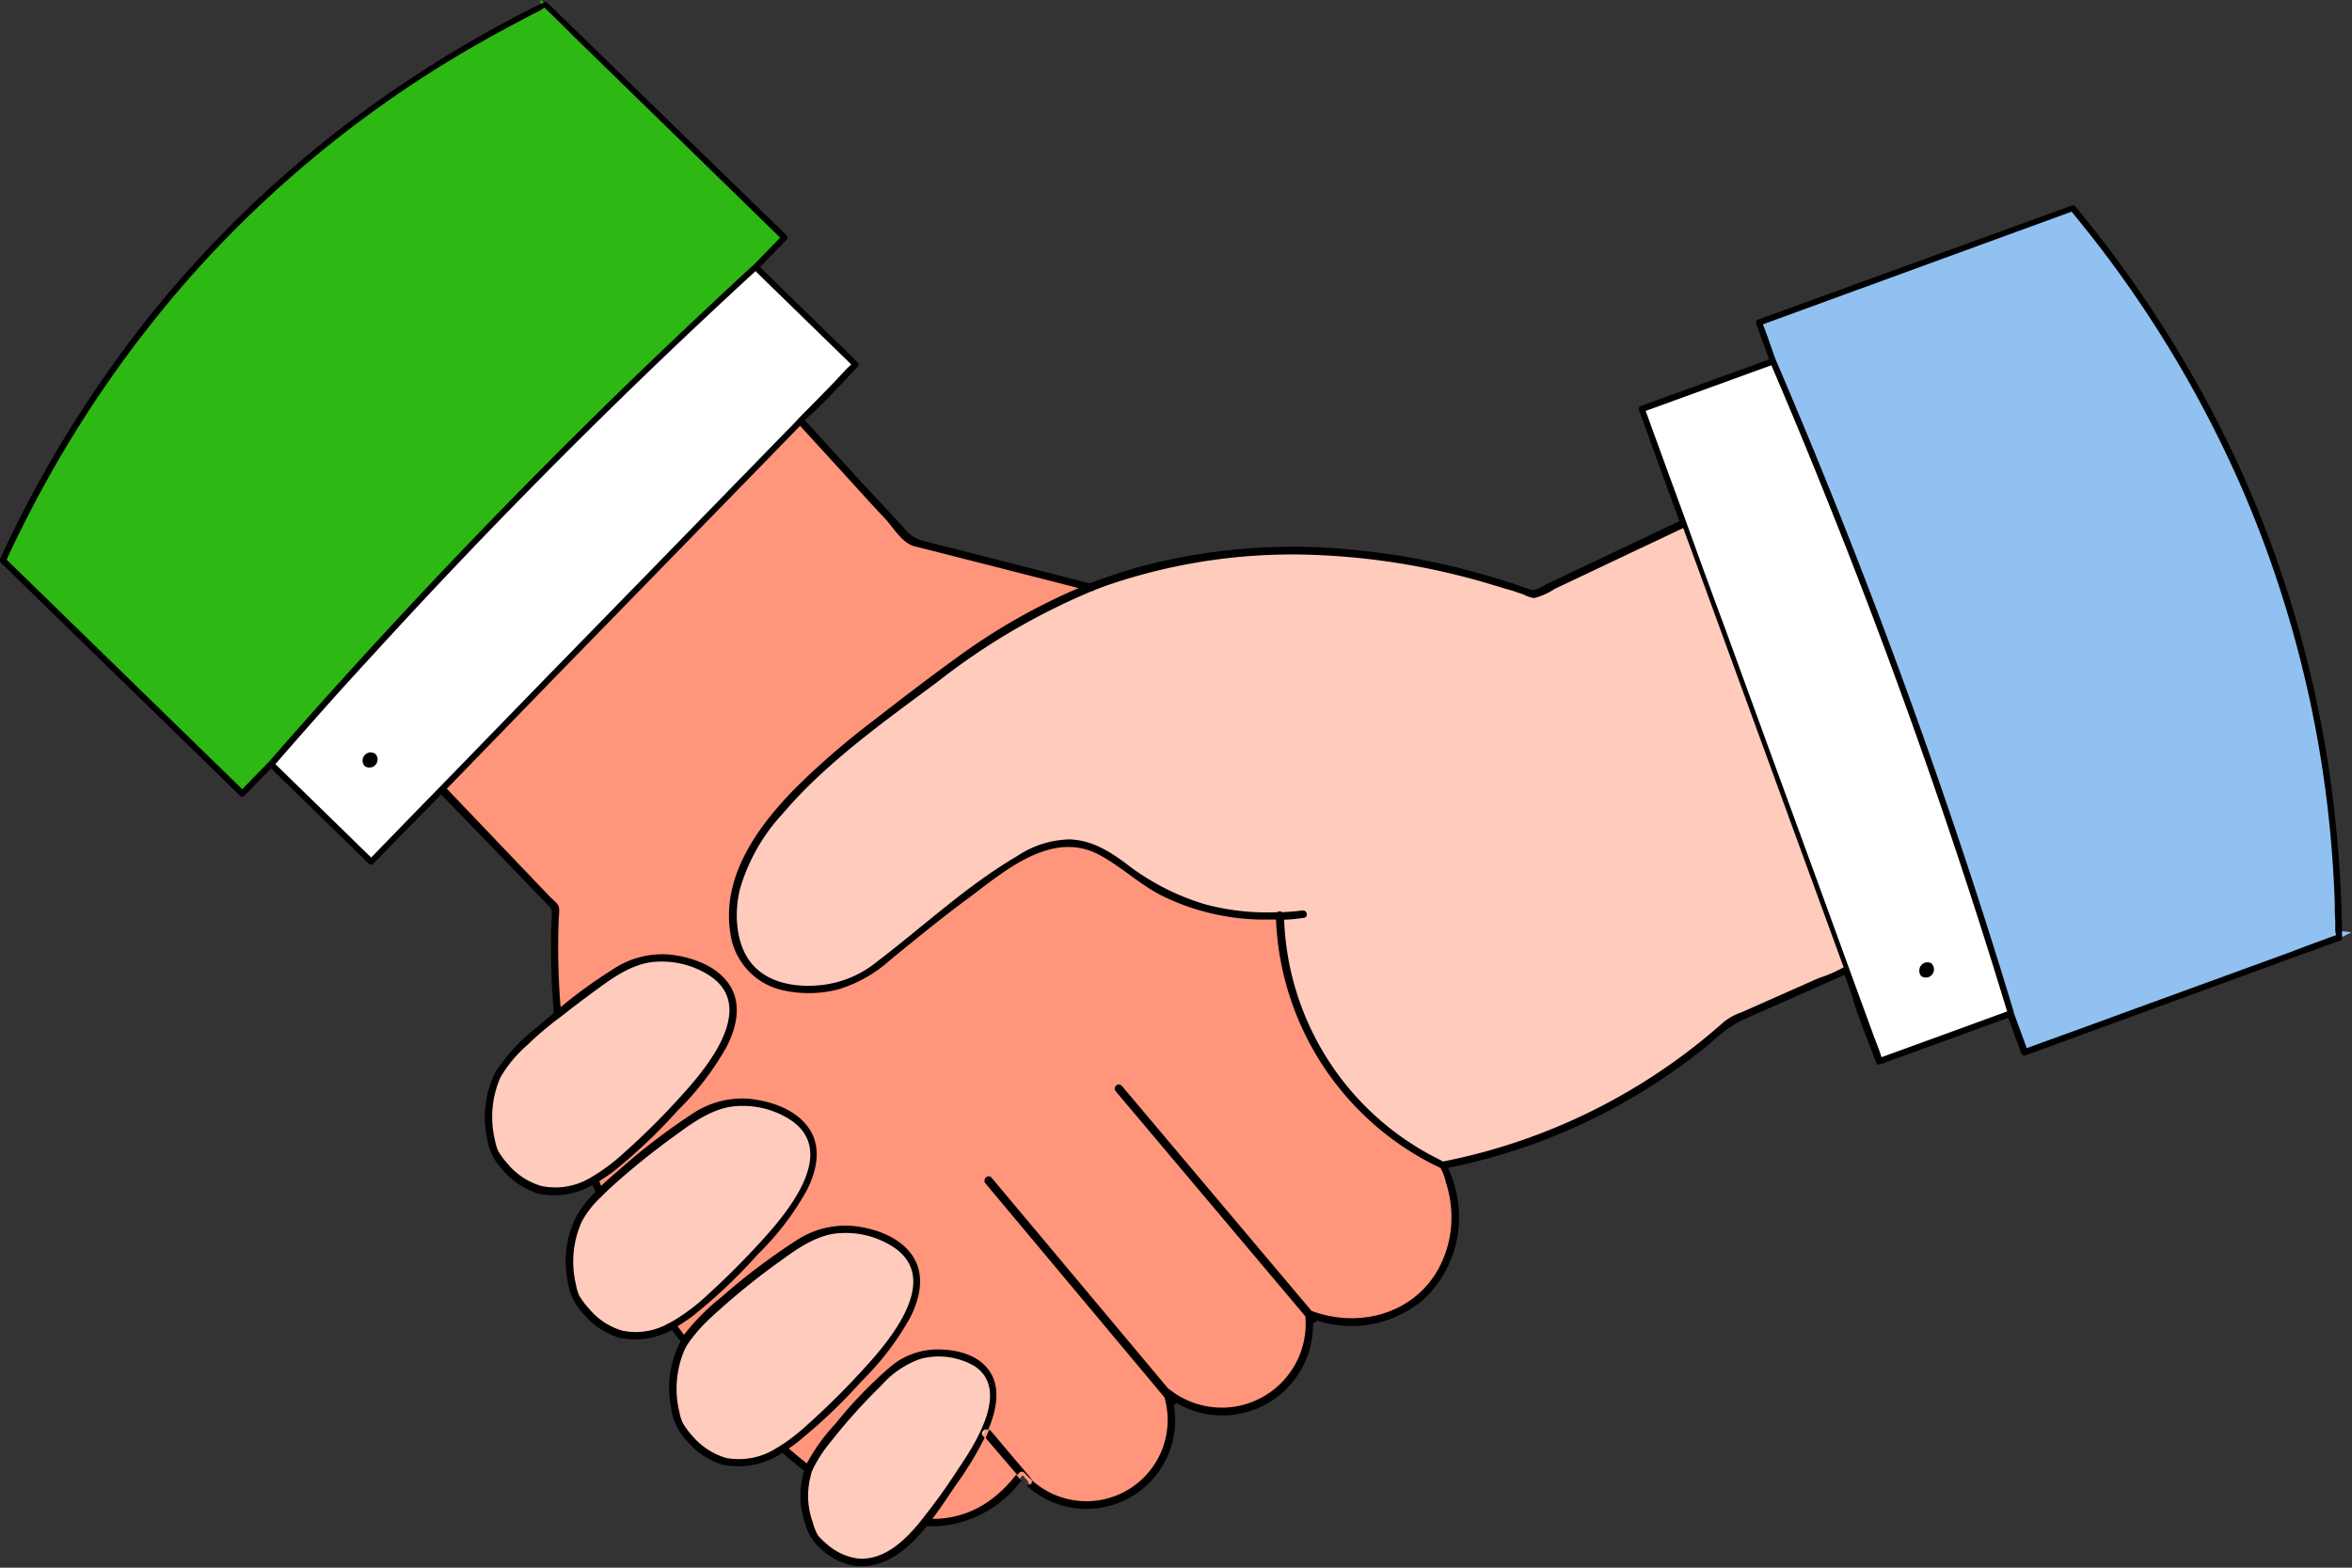
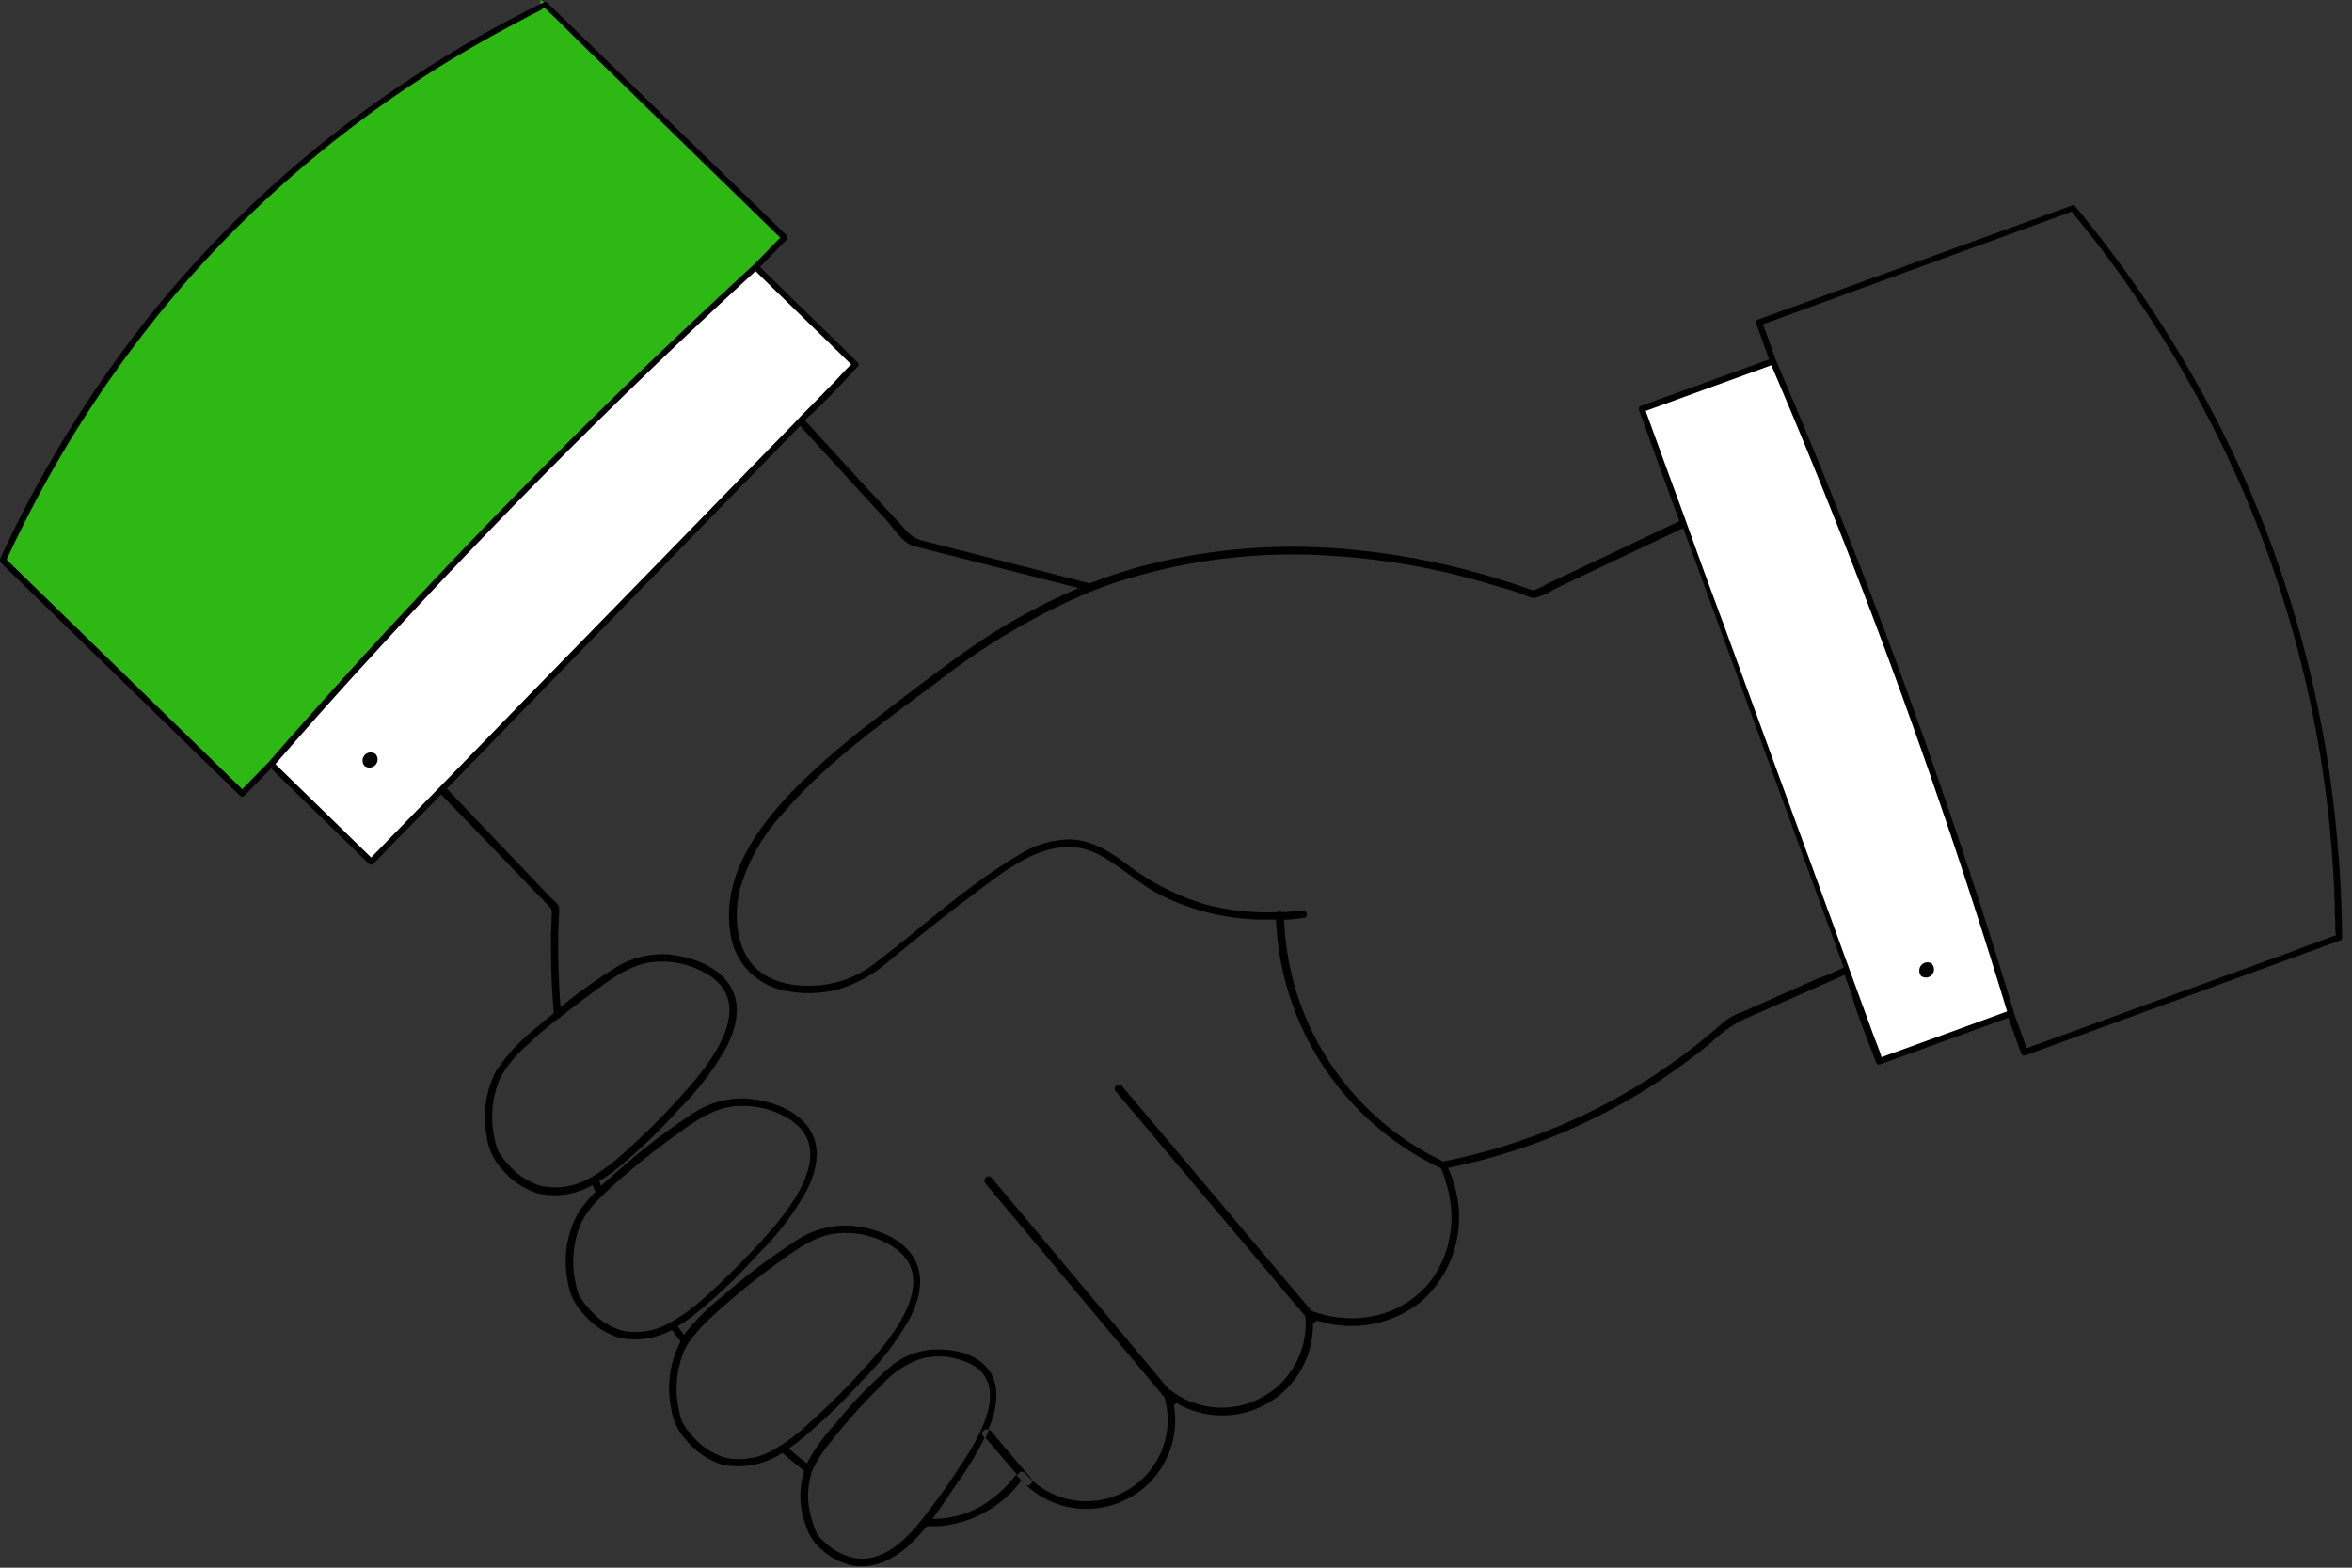
<svg xmlns="http://www.w3.org/2000/svg" height="193.0" preserveAspectRatio="xMidYMid meet" version="1.0" viewBox="-0.0 0.0 289.5 193.0" width="289.5" zoomAndPan="magnify">
  <rect x="-0.0" y="0.0" width="289.5" height="193.0" fill="#333333" stroke="none" />
  <g data-name="33">
    <g id="change1_1">
-       <path d="M179.15,149.5a14.25,14.25,0,0,0-.71-4.11l-.08-.29a4.75,4.75,0,0,0-.65-1.6,1.54,1.54,0,0,0-.64-.38l-.15-.06a35.84,35.84,0,0,1-8.13-5.63,35.3,35.3,0,0,1-11.18-24.21l0-.5-.49,0c-.59,0-1.18,0-1.77,0a28.16,28.16,0,0,1-12.15-2.94,29.25,29.25,0,0,1-3.85-2.51,33.73,33.73,0,0,0-3.64-2.41c-5.67-3.09-11.16,1.08-15.57,4.44l-1.2.91c-3.29,2.43-6.49,5-9.58,7.57a16.53,16.53,0,0,1-6.13,3.51,13.84,13.84,0,0,1-7.23,0,7.85,7.85,0,0,1-5.56-6.67c-.82-5.46,1.66-10.92,7.81-17.21a93.87,93.87,0,0,1,9.49-8.23c4.17-3.26,7.39-5.69,10.44-7.88A75.07,75.07,0,0,1,133,72.9l1.38-.57L132.88,72l-20.12-5.14a5.89,5.89,0,0,1-2.59-2.25c-.27-.33-.52-.65-.78-.93l-2.22-2.43-8.68-9.52-.37.39-6.77,7-6.23,6.39L67.84,83.15,54.59,96.75l-.34.35.34.35c4.29,4.44,8.56,8.86,12.84,13.31l.34.31c.21.19.57.51.61.67a2.71,2.71,0,0,1,0,.68c0,.12,0,.24,0,.35,0,.86-.06,1.72-.08,2.6,0,2.07,0,4,.11,5.86,0,.93.11,1.85.19,2.79l.07.94.74-.59a56.66,56.66,0,0,1,6.31-4.56A10.4,10.4,0,0,1,82.21,118c1.54.14,5.32.77,7.15,3.47,1.56,2.31.69,5.14-.31,7.12a34.35,34.35,0,0,1-5.92,7.72l-.2.21a64.74,64.74,0,0,1-7.76,7.33c-.53.39-1.09.77-1.67,1.13l-.33.2.12.38a3.66,3.66,0,0,0,.18.46l.33.85.54-.5c.72-.68,1.49-1.33,2.23-2a75.77,75.77,0,0,1,9-6.84,10.4,10.4,0,0,1,6.54-1.8c1.55.14,5.35.76,7.16,3.46,1.56,2.31.68,5.15-.32,7.12a34.2,34.2,0,0,1-5.91,7.72l-.3.32a62.91,62.91,0,0,1-7.66,7.22c-.62.46-1.24.88-1.84,1.24l-.47.28,1.51,2.05.4-.55a26.88,26.88,0,0,1,4.55-4.57,77.65,77.65,0,0,1,9-6.84,10.36,10.36,0,0,1,6.56-1.8c1.54.14,5.32.76,7.16,3.46,1.55,2.31.69,5.15-.31,7.11a34.16,34.16,0,0,1-5.92,7.73l-.38.4a63.26,63.26,0,0,1-7.59,7.14c-.29.23-.6.45-.91.65l-.56.36.5.44c.8.7,1.54,1.31,2.24,1.86l.49.38.27-.56a23,23,0,0,1,3.39-4.71l.34-.4A50.23,50.23,0,0,1,110,168.7a8.46,8.46,0,0,1,5.18-2c1.37-.05,4.71.1,6.32,2.39,1,1.45,1,3.5.1,6.07-.1.25-.19.49-.3.74l-.19.45-.23.5a38.49,38.49,0,0,1-3.34,5.52l-.82,1.21c-.7,1-1.42,2.11-2.22,3.17l-.6.8h1c4.17,0,7.78-1.88,10.72-5.63l.25-.32.69.8,0,.15.12.1a11.08,11.08,0,0,0,6.45,2.66,10.4,10.4,0,0,0,5.76-1.27,10.74,10.74,0,0,0,4.93-12.13l-.1-.19-.17-.21.1,0A10.83,10.83,0,0,0,161.17,162v-.17l-.07-.08.09,0c6.26,2.37,12.86.33,16.06-5A13.51,13.51,0,0,0,179.15,149.5Zm-53.59,31.73-3.89-4.54-.16-.19h0l4.09,4.77Z" fill="#ff4f22" />
-     </g>
+       </g>
    <g id="change2_1">
-       <path d="M179.15,149.5a14.25,14.25,0,0,0-.71-4.11l-.08-.29a4.75,4.75,0,0,0-.65-1.6,1.54,1.54,0,0,0-.64-.38l-.15-.06a35.84,35.84,0,0,1-8.13-5.63,35.3,35.3,0,0,1-11.18-24.21l0-.5-.49,0c-.59,0-1.18,0-1.77,0a28.16,28.16,0,0,1-12.15-2.94,29.25,29.25,0,0,1-3.85-2.51,33.73,33.73,0,0,0-3.64-2.41c-5.67-3.09-11.16,1.08-15.57,4.44l-1.2.91c-3.29,2.43-6.49,5-9.58,7.57a16.53,16.53,0,0,1-6.13,3.51,13.84,13.84,0,0,1-7.23,0,7.85,7.85,0,0,1-5.56-6.67c-.82-5.46,1.66-10.92,7.81-17.21a93.87,93.87,0,0,1,9.49-8.23c4.17-3.26,7.39-5.69,10.44-7.88A75.07,75.07,0,0,1,133,72.9l1.38-.57L132.88,72l-20.12-5.14a5.89,5.89,0,0,1-2.59-2.25c-.27-.33-.52-.65-.78-.93l-2.22-2.43-8.68-9.52-.37.39-6.77,7-6.23,6.39L67.84,83.15,54.59,96.75l-.34.35.34.35c4.29,4.44,8.56,8.86,12.84,13.31l.34.31c.21.19.57.51.61.67a2.71,2.71,0,0,1,0,.68c0,.12,0,.24,0,.35,0,.86-.06,1.72-.08,2.6,0,2.07,0,4,.11,5.86,0,.93.11,1.85.19,2.79l.07.94.74-.59a56.66,56.66,0,0,1,6.31-4.56A10.4,10.4,0,0,1,82.21,118c1.54.14,5.32.77,7.15,3.47,1.56,2.31.69,5.14-.31,7.12a34.35,34.35,0,0,1-5.92,7.72l-.2.21a64.74,64.74,0,0,1-7.76,7.33c-.53.39-1.09.77-1.67,1.13l-.33.2.12.38a3.66,3.66,0,0,0,.18.46l.33.85.54-.5c.72-.68,1.49-1.33,2.23-2a75.77,75.77,0,0,1,9-6.84,10.4,10.4,0,0,1,6.54-1.8c1.55.14,5.35.76,7.16,3.46,1.56,2.31.68,5.15-.32,7.12a34.2,34.2,0,0,1-5.91,7.72l-.3.32a62.91,62.91,0,0,1-7.66,7.22c-.62.46-1.24.88-1.84,1.24l-.47.28,1.51,2.05.4-.55a26.88,26.88,0,0,1,4.55-4.57,77.65,77.65,0,0,1,9-6.84,10.36,10.36,0,0,1,6.56-1.8c1.54.14,5.32.76,7.16,3.46,1.55,2.31.69,5.15-.31,7.11a34.16,34.16,0,0,1-5.92,7.73l-.38.4a63.26,63.26,0,0,1-7.59,7.14c-.29.23-.6.45-.91.65l-.56.36.5.44c.8.7,1.54,1.31,2.24,1.86l.49.38.27-.56a23,23,0,0,1,3.39-4.71l.34-.4A50.23,50.23,0,0,1,110,168.7a8.46,8.46,0,0,1,5.18-2c1.37-.05,4.71.1,6.32,2.39,1,1.45,1,3.5.1,6.07-.1.25-.19.49-.3.74l-.19.45-.23.5a38.49,38.49,0,0,1-3.34,5.52l-.82,1.21c-.7,1-1.42,2.11-2.22,3.17l-.6.8h1c4.17,0,7.78-1.88,10.72-5.63l.25-.32.69.8,0,.15.12.1a11.08,11.08,0,0,0,6.45,2.66,10.4,10.4,0,0,0,5.76-1.27,10.74,10.74,0,0,0,4.93-12.13l-.1-.19-.17-.21.1,0A10.83,10.83,0,0,0,161.17,162v-.17l-.07-.08.09,0c6.26,2.37,12.86.33,16.06-5A13.51,13.51,0,0,0,179.15,149.5Zm-53.59,31.73-3.89-4.54-.16-.19h0l4.09,4.77Z" fill="#fff" opacity=".4" />
-     </g>
+       </g>
    <g id="change1_2">
-       <path d="M72.88,145.46a9.38,9.38,0,0,1-5.11,1.27,7.36,7.36,0,0,1-1.22-.19,9,9,0,0,1-4.38-2.85A10.17,10.17,0,0,1,60.93,142a5.86,5.86,0,0,1-.47-1.48c-.36-1.84-.73-5.23.73-8.09a16.3,16.3,0,0,1,3.53-4.22c1-.91,2-1.83,3.25-2.82.26-.23.55-.47.85-.7,1.44-1.16,3-2.28,4.26-3.24,2.13-1.57,4.24-3,6.69-3.46a11.37,11.37,0,0,1,7.67,1.57,5.54,5.54,0,0,1,2.79,4c.41,3-1.48,6.69-5.78,11.43a95,95,0,0,1-7.25,7.25A24.77,24.77,0,0,1,73.72,145l-.27-.42h0l.2.47Zm21.53,7.31h0c1.58-1.75,6.38-7.08,5.78-11.43a5.62,5.62,0,0,0-2.8-4,11.43,11.43,0,0,0-7.66-1.55c-2.47.45-4.57,1.89-6.69,3.45A89.51,89.51,0,0,0,74.68,146l-.45.43-.2.2c-.24.22-.48.46-.73.71a12.28,12.28,0,0,0-2.15,2.89,12.69,12.69,0,0,0-.75,8,6,6,0,0,0,.48,1.59,11.77,11.77,0,0,0,1.25,1.65,8.88,8.88,0,0,0,4.37,2.85,7.43,7.43,0,0,0,1.24.19,9,9,0,0,0,4.66-1.06,9.57,9.57,0,0,0,.84-.46A24.37,24.37,0,0,0,87.16,160,97.25,97.25,0,0,0,94.41,152.77Zm12.71,15.65c4.29-4.74,6.18-8.47,5.78-11.42a5.61,5.61,0,0,0-2.79-4,11.39,11.39,0,0,0-7.68-1.57c-2.42.44-4.46,1.83-6.68,3.46a86.8,86.8,0,0,0-8.36,6.76,19.79,19.79,0,0,0-2.89,3.17,6.45,6.45,0,0,0-.54.87,1.46,1.46,0,0,0-.11.18,12.83,12.83,0,0,0-.74,8,5.52,5.52,0,0,0,.48,1.56,10.33,10.33,0,0,0,1.25,1.68A9.09,9.09,0,0,0,89.22,180a6.2,6.2,0,0,0,1.21.18,9.44,9.44,0,0,0,5.42-1.46c.28-.15.56-.33.9-.55a28.14,28.14,0,0,0,3.12-2.45A97.26,97.26,0,0,0,107.12,168.42Zm14.73,6.28a29.5,29.5,0,0,1-3.52,6.53,73,73,0,0,1-4.33,6l-.45.56-.42.49c-1.65,1.9-4.18,4.28-7.48,4.08a7.83,7.83,0,0,1-4.35-2.06l-.09-.09a3.9,3.9,0,0,1-1.6-2.57l0-.17a10.12,10.12,0,0,1-.24-6,1,1,0,0,1,.08-.22,5.32,5.32,0,0,1,.3-.75,17.22,17.22,0,0,1,2.24-3.4,73.28,73.28,0,0,1,6.24-6.93,11.85,11.85,0,0,1,5-3.37,9.19,9.19,0,0,1,7.09,1C122.38,169.21,122.92,171.53,121.85,174.7Zm-22,6.94ZM227.24,119l-5.33-14.6L211.28,75.24c-1.43-3.92-2.7-7.4-3.79-10.36l-.18-.51-.5.23-5.65,2.68-.31.15-6.34,3L191,72.11c-.21.1-.46.24-.71.39a4.44,4.44,0,0,1-1.62.68,2.59,2.59,0,0,1-.69-.24l-.41-.17c-.44-.16-.9-.31-1.36-.46-1.12-.37-2.26-.73-3.4-1.06a87,87,0,0,0-20.07-3.39,70.71,70.71,0,0,0-26.33,3.59c-.68.24-1.35.5-2,.76l-.3.12c-7.66,3-14.21,7.6-19.07,11.24l-2.18,1.63c-5.91,4.4-12,9-16.86,14.62-2.94,3.43-4.65,6.48-5.4,9.6s-.63,7.13,1.79,9.79,6.34,2.87,9.16,2.51a13.51,13.51,0,0,0,6.63-2.86c1.86-1.41,3.7-2.91,5.48-4.36a95.54,95.54,0,0,1,11.89-8.72,11.61,11.61,0,0,1,6.15-1.93c2.38.1,4.32,1.18,6.49,2.77a30.68,30.68,0,0,0,9.92,5.17,30,30,0,0,0,9.14,1l.17,0,.14-.15,0,0h0l0,.49a34.75,34.75,0,0,0,15.14,27.43,36,36,0,0,0,4.17,2.48,3.43,3.43,0,0,1,.48.27l.17.11.2,0a73.76,73.76,0,0,0,24.79-9.76,72.2,72.2,0,0,0,8.33-6.07c.59-.48,1.17-1,1.74-1.5a5.6,5.6,0,0,1,1.63-.9l.41-.18,6.32-2.79,3.16-1.4.91-.36a8.83,8.83,0,0,0,2.06-1l.32-.22Z" fill="#ff4f22" />
-     </g>
+       </g>
    <g id="change2_2">
-       <path d="M72.88,145.46a9.38,9.38,0,0,1-5.11,1.27,7.36,7.36,0,0,1-1.22-.19,9,9,0,0,1-4.38-2.85A10.17,10.17,0,0,1,60.93,142a5.86,5.86,0,0,1-.47-1.48c-.36-1.84-.73-5.23.73-8.09a16.3,16.3,0,0,1,3.53-4.22c1-.91,2-1.83,3.25-2.82.26-.23.55-.47.85-.7,1.44-1.16,3-2.28,4.26-3.24,2.13-1.57,4.24-3,6.69-3.46a11.37,11.37,0,0,1,7.67,1.57,5.54,5.54,0,0,1,2.79,4c.41,3-1.48,6.69-5.78,11.43a95,95,0,0,1-7.25,7.25A24.77,24.77,0,0,1,73.72,145l-.27-.42h0l.2.47Zm21.53,7.31h0c1.58-1.75,6.38-7.08,5.78-11.43a5.62,5.62,0,0,0-2.8-4,11.43,11.43,0,0,0-7.66-1.55c-2.47.45-4.57,1.89-6.69,3.45A89.51,89.51,0,0,0,74.68,146l-.45.43-.2.2c-.24.22-.48.46-.73.71a12.28,12.28,0,0,0-2.15,2.89,12.69,12.69,0,0,0-.75,8,6,6,0,0,0,.48,1.59,11.77,11.77,0,0,0,1.25,1.65,8.88,8.88,0,0,0,4.37,2.85,7.43,7.43,0,0,0,1.24.19,9,9,0,0,0,4.66-1.06,9.57,9.57,0,0,0,.84-.46A24.37,24.37,0,0,0,87.16,160,97.25,97.25,0,0,0,94.41,152.77Zm12.71,15.65c4.29-4.74,6.18-8.47,5.78-11.42a5.61,5.61,0,0,0-2.79-4,11.39,11.39,0,0,0-7.68-1.57c-2.42.44-4.46,1.83-6.68,3.46a86.8,86.8,0,0,0-8.36,6.76,19.79,19.79,0,0,0-2.89,3.17,6.45,6.45,0,0,0-.54.87,1.46,1.46,0,0,0-.11.18,12.83,12.83,0,0,0-.74,8,5.52,5.52,0,0,0,.48,1.56,10.33,10.33,0,0,0,1.25,1.68A9.09,9.09,0,0,0,89.22,180a6.2,6.2,0,0,0,1.21.18,9.44,9.44,0,0,0,5.42-1.46c.28-.15.56-.33.9-.55a28.14,28.14,0,0,0,3.12-2.45A97.26,97.26,0,0,0,107.12,168.42Zm14.73,6.28a29.5,29.5,0,0,1-3.52,6.53,73,73,0,0,1-4.33,6l-.45.56-.42.49c-1.65,1.9-4.18,4.28-7.48,4.08a7.83,7.83,0,0,1-4.35-2.06l-.09-.09a3.9,3.9,0,0,1-1.6-2.57l0-.17a10.12,10.12,0,0,1-.24-6,1,1,0,0,1,.08-.22,5.32,5.32,0,0,1,.3-.75,17.22,17.22,0,0,1,2.24-3.4,73.28,73.28,0,0,1,6.24-6.93,11.85,11.85,0,0,1,5-3.37,9.19,9.19,0,0,1,7.09,1C122.38,169.21,122.92,171.53,121.85,174.7Zm-22,6.94ZM227.24,119l-5.33-14.6L211.28,75.24c-1.43-3.92-2.7-7.4-3.79-10.36l-.18-.51-.5.23-5.65,2.68-.31.15-6.34,3L191,72.11c-.21.1-.46.24-.71.39a4.44,4.44,0,0,1-1.62.68,2.59,2.59,0,0,1-.69-.24l-.41-.17c-.44-.16-.9-.31-1.36-.46-1.12-.37-2.26-.73-3.4-1.06a87,87,0,0,0-20.07-3.39,70.71,70.71,0,0,0-26.33,3.59c-.68.24-1.35.5-2,.76l-.3.12c-7.66,3-14.21,7.6-19.07,11.24l-2.18,1.63c-5.91,4.4-12,9-16.86,14.62-2.94,3.43-4.65,6.48-5.4,9.6s-.63,7.13,1.79,9.79,6.34,2.87,9.16,2.51a13.51,13.51,0,0,0,6.63-2.86c1.86-1.41,3.7-2.91,5.48-4.36a95.54,95.54,0,0,1,11.89-8.72,11.61,11.61,0,0,1,6.15-1.93c2.38.1,4.32,1.18,6.49,2.77a30.68,30.68,0,0,0,9.92,5.17,30,30,0,0,0,9.14,1l.17,0,.14-.15,0,0h0l0,.49a34.75,34.75,0,0,0,15.14,27.43,36,36,0,0,0,4.17,2.48,3.43,3.43,0,0,1,.48.27l.17.11.2,0a73.76,73.76,0,0,0,24.79-9.76,72.2,72.2,0,0,0,8.33-6.07c.59-.48,1.17-1,1.74-1.5a5.6,5.6,0,0,1,1.63-.9l.41-.18,6.32-2.79,3.16-1.4.91-.36a8.83,8.83,0,0,0,2.06-1l.32-.22Z" fill="#fff" opacity=".7" />
-     </g>
+       </g>
    <g id="change3_1">
-       <path d="M289.45,114.78l-1.81.88c-1.11.43-2.22.82-3.33,1.22l-2,.74-20.54,7.48-7,2.56-5.56,2-.17-.47c-.52-1.46-1.06-2.91-1.59-4.35l0-.12c-1.69-5.62-3.51-11.38-5.56-17.62-7-21.12-14.92-42.19-23.68-62.62l-1.78-4.87,38.85-14.16.22.28c.76.93,1.52,1.88,2.28,2.83A142.94,142.94,0,0,1,277,61.09a140.55,140.55,0,0,1,10.37,41c.29,3,.49,6.1.59,9.09q0,1.07.06,2.13l0,1c0,.07,0,.19,0,.3Z" fill="#91c1f1" />
-     </g>
+       </g>
    <g id="change4_1">
      <path d="M96.74,29.24l-.35.36c-1.09,1.11-2.17,2.21-3.24,3.32l-.1.09h0c-4.27,3.92-8.67,8.05-13.45,12.65-16,15.38-31.5,31.7-46.17,48.5l-3.6,3.71L.22,69l.15-.32c.5-1.09,1-2.18,1.56-3.28A143.41,143.41,0,0,1,22.88,34,140.34,140.34,0,0,1,55.36,6.81C58,5.26,60.62,3.75,63.29,2.34c.62-.33,1.25-.66,1.89-1l.94-.47.37-.22L66.54,0l.73.51a1.66,1.66,0,0,1,.19.19c.86.81,1.73,1.67,2.61,2.53l1.44,1.41,10.87,10.6,4.77,4.66,9.23,9Z" fill="#2eb814" />
    </g>
    <g id="change2_3">
      <path d="M93,32.69l-.35.33c-16.47,15.13-32.37,31-47.24,47.32-4.3,4.72-8.21,9.09-11.94,13.38l-.31.36,4,3.86L44,104.63l1.67,1.62,6-6.14c.83-.85,1.66-1.69,2.47-2.54l1.35-1.38h0L65.88,85.52,99,51.57c.8-.82,1.61-1.64,2.41-2.47L103,47.5l.77-.82c.45-.49.92-1,1.4-1.44l.4-.35L94.67,34.32ZM46,93.61a.62.62,0,0,1-.39.43.42.42,0,0,1-.43-.11h0a.41.41,0,0,1-.15-.4.6.6,0,0,1,.39-.43.26.26,0,0,1,.15,0,.43.43,0,0,1,.27.13A.4.4,0,0,1,46,93.61Zm201.49,30.77C241,103,233.58,81.78,225.36,61.3c-2.26-5.63-4.57-11.2-6.87-16.56l-.19-.43-14.19,5.17-1,.37-1.19.43.17.47,2.76,7.58,4.09,11.23q1.45,4,2.89,7.92l8.48,23.25q3.13,8.56,6.24,17.14l.44,1.18.3.83.32.89c.81,2.2,1.61,4.39,2.41,6.6.13.35.27.7.41,1,.24.62.49,1.26.68,1.88l.15.51.5-.18q6.87-2.49,13.73-5l2.18-.78Zm-10.88-4.91a.61.61,0,0,1,.15-.34.53.53,0,0,1,.4-.18.42.42,0,0,1,.28.13.41.41,0,0,1,.15.4.6.6,0,0,1-.39.43.42.42,0,0,1-.43-.11A.44.44,0,0,1,236.65,119.47Z" fill="#fff" />
    </g>
    <g id="change5_1">
      <path d="M162,162.08c-.2-.25-.4-.49-.62-.74L138.1,133.7a.5.5,0,0,0-.76.66l23.33,27.69c.19.22.37.46.57.68a.38.38,0,0,0,.37.16.5.5,0,0,0,.46-.34A.44.44,0,0,0,162,162.08Zm-17.19,10.1c-.33-.39-.64-.77-1-1.15q-10.87-13-21.77-26c-.41-.5-1.16.16-.75.65l22,26.3.7.84a.42.42,0,0,0,.45.16.57.57,0,0,0,.35-.26A.46.46,0,0,0,144.79,172.18Zm-17.89,9.87-5-5.91a.45.45,0,0,0-.14-.1c-.13.33-.27.66-.43,1l3.89,4.54c.06-.06.1-.12.16-.19a.46.46,0,0,1,.73-.05,9.88,9.88,0,0,0,.93.9A.33.33,0,0,0,126.9,182.05ZM237.81,118.7a1,1,0,0,0-1.33,1.47A1,1,0,0,0,237.81,118.7ZM46.22,92.83a1,1,0,0,0-1.34,1.47A1,1,0,0,0,46.22,92.83ZM237.81,118.7a1,1,0,0,0-1.33,1.47A1,1,0,0,0,237.81,118.7Zm-99.71,15a.5.5,0,0,0-.76.66l23.33,27.69c0-.11,0-.23,0-.34a.46.46,0,0,1,.61-.4l.09,0ZM143.82,171q-10.87-13-21.77-26c-.41-.5-1.16.16-.75.65l22,26.3c0-.14-.08-.28-.12-.42A.48.48,0,0,1,143.82,171Zm-16.92,11-5-5.91a.45.45,0,0,0-.14-.1c-.13.33-.27.66-.43,1l3.89,4.54c.06-.06.1-.12.16-.19a.46.46,0,0,1,.73-.05,9.88,9.88,0,0,0,.93.9A.33.33,0,0,0,126.9,182.05ZM46.22,92.83a1,1,0,0,0-1.34,1.47A1,1,0,0,0,46.22,92.83Zm0,0a1,1,0,0,0-1.34,1.47A1,1,0,0,0,46.22,92.83ZM237.81,118.7a1,1,0,0,0-1.33,1.47A1,1,0,0,0,237.81,118.7Zm0,0a1,1,0,0,0-1.33,1.47A1,1,0,0,0,237.81,118.7ZM46.22,92.83a1,1,0,0,0-1.34,1.47A1,1,0,0,0,46.22,92.83Zm0,0a1,1,0,0,0-1.34,1.47A1,1,0,0,0,46.22,92.83ZM237.81,118.7a1,1,0,0,0-1.33,1.47A1,1,0,0,0,237.81,118.7Zm0,0a1,1,0,0,0-1.33,1.47A1,1,0,0,0,237.81,118.7ZM46.22,92.83a1,1,0,0,0-1.34,1.47A1,1,0,0,0,46.22,92.83Zm0,0a1,1,0,0,0-1.34,1.47A1,1,0,0,0,46.22,92.83ZM237.81,118.7a1,1,0,0,0-1.33,1.47A1,1,0,0,0,237.81,118.7Zm0,0a1,1,0,0,0-1.33,1.47A1,1,0,0,0,237.81,118.7ZM46.22,92.83a1,1,0,0,0-1.34,1.47A1,1,0,0,0,46.22,92.83Zm0,0a1,1,0,0,0-1.34,1.47A1,1,0,0,0,46.22,92.83ZM237.81,118.7a1,1,0,0,0-1.33,1.47A1,1,0,0,0,237.81,118.7Zm0,0a1,1,0,0,0-1.33,1.47A1,1,0,0,0,237.81,118.7ZM46.22,92.83a1,1,0,0,0-1.34,1.47A1,1,0,0,0,46.22,92.83Zm0,0a1,1,0,0,0-1.34,1.47A1,1,0,0,0,46.22,92.83ZM237.81,118.7a1,1,0,0,0-1.33,1.47A1,1,0,0,0,237.81,118.7Zm0,0a1,1,0,0,0-1.33,1.47A1,1,0,0,0,237.81,118.7ZM46.22,92.83a1,1,0,0,0-1.34,1.47A1,1,0,0,0,46.22,92.83Zm240.6,3a139.9,139.9,0,0,0-12.15-40.43,145.29,145.29,0,0,0-19.24-30,.43.43,0,0,0-.46-.08L216.33,39.37a.38.38,0,0,0-.16.5l1.59,4.37-1.71.63L201.91,50c-.2.07-.22.33-.16.51a.78.78,0,0,1,.05.14c.09.31.86,2.32,1.14,3.14s1.65,4.54,3.77,10.37l-13,6.17-3.32,1.57a7.7,7.7,0,0,1-1.56.75,1.52,1.52,0,0,1-.72-.16q-1.56-.56-3.15-1.05a89.33,89.33,0,0,0-19-3.81,73.34,73.34,0,0,0-25.84,2.19c-2,.58-4,1.24-6,2q-10.26-2.64-20.55-5.25A4.19,4.19,0,0,1,111.26,65l-1.7-1.84L106,59.33l-6.92-7.57a8,8,0,0,1,.58-.59s.68-.39,5.93-6.06a.41.41,0,0,0,.1-.22.3.3,0,0,0-.11-.24.23.23,0,0,0-.06-.07L104,43.07Q98.77,38,93.55,32.87q1.65-1.71,3.31-3.4c.15-.16,0-.39-.08-.53l-3.66-3.57L77.3,10q-5-4.88-10-9.72a.37.37,0,0,0-.37,0,147.26,147.26,0,0,0-17,9.81A139.87,139.87,0,0,0,18.76,38.46,145.61,145.61,0,0,0,0,68.84a.45.45,0,0,0,.12.45L29.59,98a.38.38,0,0,0,.53-.07c1.07-1.12,2.16-2.22,3.25-3.33l1.3,1.27,10.77,10.5a.38.38,0,0,0,.53-.06l.11-.12c.24-.2,1.72-1.76,2.32-2.38s2.62-2.66,5.9-6q5.93,6.12,11.84,12.27c.47.49,1,1,1.44,1.49a1.13,1.13,0,0,1,.32,1.07c0,.82-.06,1.63-.08,2.46,0,1.84,0,3.66.08,5.5.06,1.38.15,2.76.27,4.13-.63.52-1.27,1-1.89,1.58a23.54,23.54,0,0,0-5.19,5.49,12.35,12.35,0,0,0-1.17,8.17,7.27,7.27,0,0,0,1.83,3.93,9.56,9.56,0,0,0,4.62,3.08l.1,0a9.38,9.38,0,0,0,6.48-1.1c0,.14.1.29.16.43s.12.29.18.43a14.57,14.57,0,0,0-2.24,2.8,12.29,12.29,0,0,0-1.18,8.17,7.18,7.18,0,0,0,1.84,3.93,9.57,9.57,0,0,0,4.59,3.08l.11,0a9.26,9.26,0,0,0,6.3-1c.35.47.7,1,1.06,1.42v0a12.37,12.37,0,0,0-1.17,8.18,7.23,7.23,0,0,0,1.83,3.93A9.54,9.54,0,0,0,89,180.35l.11,0a9.72,9.72,0,0,0,7.19-1.49c.88.77,1.77,1.5,2.69,2.2a10.38,10.38,0,0,0,.2,6.76,6.16,6.16,0,0,0,2,3,8.12,8.12,0,0,0,4.3,2,.18.18,0,0,0,.1,0h0a.11.11,0,0,0,.08,0c3.45.15,6.17-2.17,8.4-4.92.43,0,.86,0,1.28,0a14,14,0,0,0,10.32-5.58,5,5,0,0,0,.41.38l-1-1.15c-3.06,3.9-6.6,5.45-10.32,5.44,1.14-1.51,2.14-3.07,3.06-4.4a40.55,40.55,0,0,0,3.37-5.58l-.19-.22c-.38-.43.2-1,.62-.76.11-.25.21-.49.31-.75.76-2.08,1.19-4.6-.17-6.53-1.46-2.1-4.34-2.69-6.74-2.61a9,9,0,0,0-5.47,2.16,53.84,53.84,0,0,0-6.78,7.05,23.23,23.23,0,0,0-3.46,4.81c-.76-.59-1.5-1.21-2.22-1.84.32-.21.64-.44.94-.67a67,67,0,0,0,8-7.59,34.43,34.43,0,0,0,6-7.85c1.2-2.36,1.88-5.24.28-7.62s-4.77-3.43-7.52-3.68a11,11,0,0,0-6.87,1.87,76.84,76.84,0,0,0-9.1,6.89,27.23,27.23,0,0,0-4.63,4.66c-.27-.36-.53-.71-.78-1.06.64-.39,1.27-.82,1.88-1.27a66.1,66.1,0,0,0,8-7.59,34.2,34.2,0,0,0,6-7.84c1.22-2.38,1.89-5.26.3-7.63s-4.77-3.43-7.53-3.68a10.94,10.94,0,0,0-6.85,1.87A76.14,76.14,0,0,0,76.24,144c-.74.63-1.52,1.29-2.24,2a6.19,6.19,0,0,1-.23-.6c.57-.35,1.15-.74,1.7-1.15a66.93,66.93,0,0,0,8-7.59,34.48,34.48,0,0,0,6-7.85c1.2-2.36,1.87-5.25.28-7.62s-4.77-3.43-7.52-3.69a11,11,0,0,0-6.86,1.88A59.1,59.1,0,0,0,69,124c-.07-.93-.14-1.85-.18-2.77-.1-1.94-.13-3.9-.11-5.83,0-.87.05-1.73.08-2.59a4.53,4.53,0,0,0,0-1.16c-.11-.44-.76-.9-1.07-1.22L55,97.1,68.2,83.5,85.48,65.77c8-8.2,11.48-11.77,13-13.35,2.28,2.51,4.58,5,6.86,7.52,1.23,1.35,2.45,2.7,3.69,4,1,1.13,2.09,3,3.61,3.33q10.06,2.55,20.12,5.13a75.72,75.72,0,0,0-14.89,8.49c-3.54,2.55-7,5.21-10.46,7.9a95,95,0,0,0-9.54,8.27c-4.57,4.68-9,10.72-8,17.63a8.36,8.36,0,0,0,5.92,7.08,14.45,14.45,0,0,0,7.5,0,16.81,16.81,0,0,0,6.31-3.61c3.15-2.57,6.29-5.14,9.56-7.56,4.51-3.36,10.34-8.53,16.24-5.31,2.64,1.43,4.81,3.54,7.5,4.92a28.58,28.58,0,0,0,12.37,3c.6,0,1.2,0,1.79,0A35.43,35.43,0,0,0,176.7,143.5a3.23,3.23,0,0,1,.64.33,6.75,6.75,0,0,1,.62,1.7,13.86,13.86,0,0,1,.69,4,13.2,13.2,0,0,1-1.82,7.07c-3.23,5.34-9.83,6.9-15.47,4.76L138.1,133.7a.5.5,0,0,0-.76.66l23.33,27.69a10.33,10.33,0,0,1-16.72,9,.31.31,0,0,0-.13-.06q-10.87-13-21.77-26c-.41-.5-1.16.16-.75.65l22,26.3A10,10,0,0,1,127,182.22a.52.52,0,0,1-.69.62A10.91,10.91,0,0,0,144.49,173c0-.16-.05-.33-.08-.49.14.08.28.16.43.23a11.16,11.16,0,0,0,16.77-9.84v-.49l.46.15A13.71,13.71,0,0,0,175,160.17a13.85,13.85,0,0,0,4.43-12.43,15,15,0,0,0-1-3.5l-.2-.46a73.66,73.66,0,0,0,20.09-7.2,72.49,72.49,0,0,0,8.73-5.47c1.22-.88,2.41-1.81,3.57-2.77a16.27,16.27,0,0,1,3.74-2.72l12.69-5.6c1,2.78,1,2.79,1,2.83s.07.78,2.9,8a.38.38,0,0,0,.15.18.32.32,0,0,0,.27,0h0a.11.11,0,0,0,.08,0l2-.73,13.74-5c.55,1.49,1.09,3,1.63,4.46.07.2.33.22.51.16l4.79-1.75L275,120.54l13.08-4.77a.35.35,0,0,0,.2-.31A151.39,151.39,0,0,0,286.82,95.85Zm-187,85.81,0-.15a6.17,6.17,0,0,1,.3-.75,16.82,16.82,0,0,1,2.19-3.31,69.53,69.53,0,0,1,6.19-6.88,11.41,11.41,0,0,1,4.78-3.25,8.75,8.75,0,0,1,6.68.89c4.43,2.95,0,9.68-2.07,12.74a73.72,73.72,0,0,1-4.31,6c-.14.19-.29.38-.44.56l-.24.29h0c-1.84,2.16-4.22,4.29-7.24,4.1a7.28,7.28,0,0,1-4.05-1.93,8.11,8.11,0,0,1-.93-.92,6.82,6.82,0,0,1-.66-1.69A9.45,9.45,0,0,1,99.8,181.66ZM84.3,166.09a.64.64,0,0,1,.08-.14,5.92,5.92,0,0,1,.52-.84A20,20,0,0,1,87.73,162,86.82,86.82,0,0,1,96,155.28c1.94-1.42,4.07-2.93,6.48-3.37a10.81,10.81,0,0,1,7.32,1.51c6.06,3.8.11,11.13-3.09,14.66a94.58,94.58,0,0,1-7.22,7.22,25.28,25.28,0,0,1-3,2.41c-.29.18-.58.37-.87.54a8.58,8.58,0,0,1-6.28,1.23,8.73,8.73,0,0,1-4.12-2.7,9.71,9.71,0,0,1-1.18-1.6,5.9,5.9,0,0,1-.43-1.41A12.11,12.11,0,0,1,84.3,166.09ZM73.66,147.67l.71-.7.64-.62a91.16,91.16,0,0,1,8.32-6.72c1.93-1.42,4.07-2.92,6.49-3.36a10.81,10.81,0,0,1,7.3,1.49c6.07,3.81.11,11.13-3.08,14.67a100.23,100.23,0,0,1-7.21,7.22A23.11,23.11,0,0,1,83,162.53a7.32,7.32,0,0,1-.82.45,8.14,8.14,0,0,1-5.57.84,8.34,8.34,0,0,1-4.1-2.7,10.61,10.61,0,0,1-1.2-1.58,5.71,5.71,0,0,1-.42-1.42,12,12,0,0,1,.7-7.68A11.58,11.58,0,0,1,73.66,147.67ZM69.13,125.1c1.39-1.11,2.82-2.18,4.25-3.23,1.94-1.43,4.06-2.93,6.48-3.37A10.85,10.85,0,0,1,87.17,120c6.06,3.79.11,11.13-3.09,14.66a90.83,90.83,0,0,1-7.21,7.21,24.34,24.34,0,0,1-3.42,2.65c-.26.16-.53.34-.81.49a8.41,8.41,0,0,1-6,1,8.54,8.54,0,0,1-4.12-2.69,10.38,10.38,0,0,1-1.19-1.6,6.08,6.08,0,0,1-.42-1.41,12.12,12.12,0,0,1,.69-7.68,15.87,15.87,0,0,1,3.44-4.09c1-1,2.1-1.89,3.21-2.79ZM33.06,93.83c-1.08,1.11-2.17,2.22-3.24,3.33L.82,68.9c.5-1.09,1-2.18,1.56-3.27A142.78,142.78,0,0,1,23.26,34.29a140,140,0,0,1,32.36-27q3.89-2.34,7.9-4.46c.62-.33,1.25-.65,1.88-1l.94-.47A3.22,3.22,0,0,0,67,.92h0a.9.9,0,0,1,.1.11c1.39,1.3,2.72,2.65,4.08,4L86.8,20.26l9.23,9c-1.09,1.11-2.16,2.22-3.24,3.33l-.08.06c-4.54,4.17-9,8.39-13.46,12.66Q55.13,68.54,33.06,93.83ZM97.68,52.18c-.18.19-.36.38-.55.56L82.8,67.45,65.52,85.17Q60.26,90.59,55,96h0c-.41.41-.8.83-1.21,1.24-.82.85-1.65,1.69-2.48,2.54l-5.62,5.79-1.31-1.27c-3.5-3.43-7-6.82-10.48-10.23,3.92-4.51,7.89-9,11.93-13.37Q68.36,56,93,33.38l1.31,1.29,10.47,10.2c-.78.7-1.47,1.53-2.2,2.28-1.32,1.35-2.64,2.72-4,4.07Zm126.19,68.23-3.16,1.4-6.31,2.8a7.32,7.32,0,0,0-2.17,1.16c-.57.5-1.14,1-1.73,1.49a71.94,71.94,0,0,1-8.27,6A73.23,73.23,0,0,1,177.6,143a3.26,3.26,0,0,0-.54-.3,34.36,34.36,0,0,1-19-29.48c.81,0,1.62-.12,2.43-.22.6-.07.41-1-.19-.91-.83.11-1.66.17-2.5.21a.48.48,0,0,0-.58,0,29.4,29.4,0,0,1-9-1,29.86,29.86,0,0,1-9.76-5.09c-2.05-1.51-4.14-2.76-6.76-2.87a12,12,0,0,0-6.42,2c-6.29,3.69-11.64,8.73-17.42,13.12a13.07,13.07,0,0,1-6.4,2.77c-3,.39-6.55,0-8.72-2.35s-2.41-6.31-1.68-9.35a23.14,23.14,0,0,1,5.3-9.38c5.38-6.31,12.36-11.23,19-16.18a82.17,82.17,0,0,1,19-11.18.41.41,0,0,0,.3-.12c.66-.25,1.32-.51,2-.74a70.29,70.29,0,0,1,26.14-3.57,86.66,86.66,0,0,1,20,3.37c1.13.33,2.27.69,3.39,1l1.34.46a4.2,4.2,0,0,0,1.29.44,8,8,0,0,0,2.52-1.12l3.55-1.68,6.64-3.15c1.89-.88,3.77-1.78,5.65-2.67,1.54,4.17,3.43,9.37,5.63,15.39l8.48,23.25,5.64,15.44A17,17,0,0,1,223.87,120.41Zm21.45,4.74q-6.87,2.52-13.73,5c-.3-1-.74-2-1.1-3-.8-2.21-1.61-4.41-2.41-6.6l-.32-.89-.6-1.64q-3.18-8.76-6.38-17.51-4.25-11.62-8.48-23.25Q210,71.1,207.77,64.87c-.12-.33-.25-.67-.36-1l-2.09-5.7-2.76-7.58,1.71-.62,13.76-5q3.54,8.24,6.86,16.55,12.45,31,22.16,63Zm42.13-10c-1.77.67-3.57,1.3-5.35,2l-20.53,7.48c-4,1.48-8.07,2.94-12.11,4.41-.52-1.46-1.06-2.91-1.59-4.36l0-.09q-2.67-8.85-5.56-17.62Q231.81,75.14,218.57,44.3c-.53-1.45-1-2.91-1.58-4.37l38-13.87c.76.93,1.52,1.88,2.28,2.83a142.59,142.59,0,0,1,19.18,32.39,140,140,0,0,1,10.34,40.89c.29,3,.49,6,.59,9.06,0,.7,0,1.41.06,2.12,0,.35,0,.69,0,1a2.69,2.69,0,0,0,.1.76S287.48,115.18,287.45,115.2Zm-49.64,3.5a1,1,0,0,0-1.33,1.47A1,1,0,0,0,237.81,118.7ZM44.88,94.3a1,1,0,0,0,1.34-1.47A1,1,0,0,0,44.88,94.3Zm1.34-1.47a1,1,0,0,0-1.34,1.47A1,1,0,0,0,46.22,92.83ZM237.81,118.7a1,1,0,0,0-1.33,1.47A1,1,0,0,0,237.81,118.7Zm0,0a1,1,0,0,0-1.33,1.47A1,1,0,0,0,237.81,118.7ZM46.22,92.83a1,1,0,0,0-1.34,1.47A1,1,0,0,0,46.22,92.83Zm0,0a1,1,0,0,0-1.34,1.47A1,1,0,0,0,46.22,92.83ZM237.81,118.7a1,1,0,0,0-1.33,1.47A1,1,0,0,0,237.81,118.7Zm0,0a1,1,0,0,0-1.33,1.47A1,1,0,0,0,237.81,118.7ZM46.22,92.83a1,1,0,0,0-1.34,1.47A1,1,0,0,0,46.22,92.83Zm0,0a1,1,0,0,0-1.34,1.47A1,1,0,0,0,46.22,92.83ZM237.81,118.7a1,1,0,0,0-1.33,1.47A1,1,0,0,0,237.81,118.7Zm0,0a1,1,0,0,0-1.33,1.47A1,1,0,0,0,237.81,118.7ZM46.22,92.83a1,1,0,0,0-1.34,1.47A1,1,0,0,0,46.22,92.83Zm0,0a1,1,0,0,0-1.34,1.47A1,1,0,0,0,46.22,92.83ZM237.81,118.7a1,1,0,0,0-1.33,1.47A1,1,0,0,0,237.81,118.7Zm0,0a1,1,0,0,0-1.33,1.47A1,1,0,0,0,237.81,118.7ZM46.22,92.83a1,1,0,0,0-1.34,1.47A1,1,0,0,0,46.22,92.83Zm0,0a1,1,0,0,0-1.34,1.47A1,1,0,0,0,46.22,92.83ZM237.81,118.7a1,1,0,0,0-1.33,1.47A1,1,0,0,0,237.81,118.7Zm0,0a1,1,0,0,0-1.33,1.47A1,1,0,0,0,237.81,118.7ZM126.9,182.05l-5-5.91a.45.45,0,0,0-.14-.1c-.13.33-.27.66-.43,1l3.89,4.54c.06-.06.1-.12.16-.19a.46.46,0,0,1,.73-.05,9.88,9.88,0,0,0,.93.9A.33.33,0,0,0,126.9,182.05ZM46.22,92.83a1,1,0,0,0-1.34,1.47A1,1,0,0,0,46.22,92.83Z" />
    </g>
  </g>
</svg>